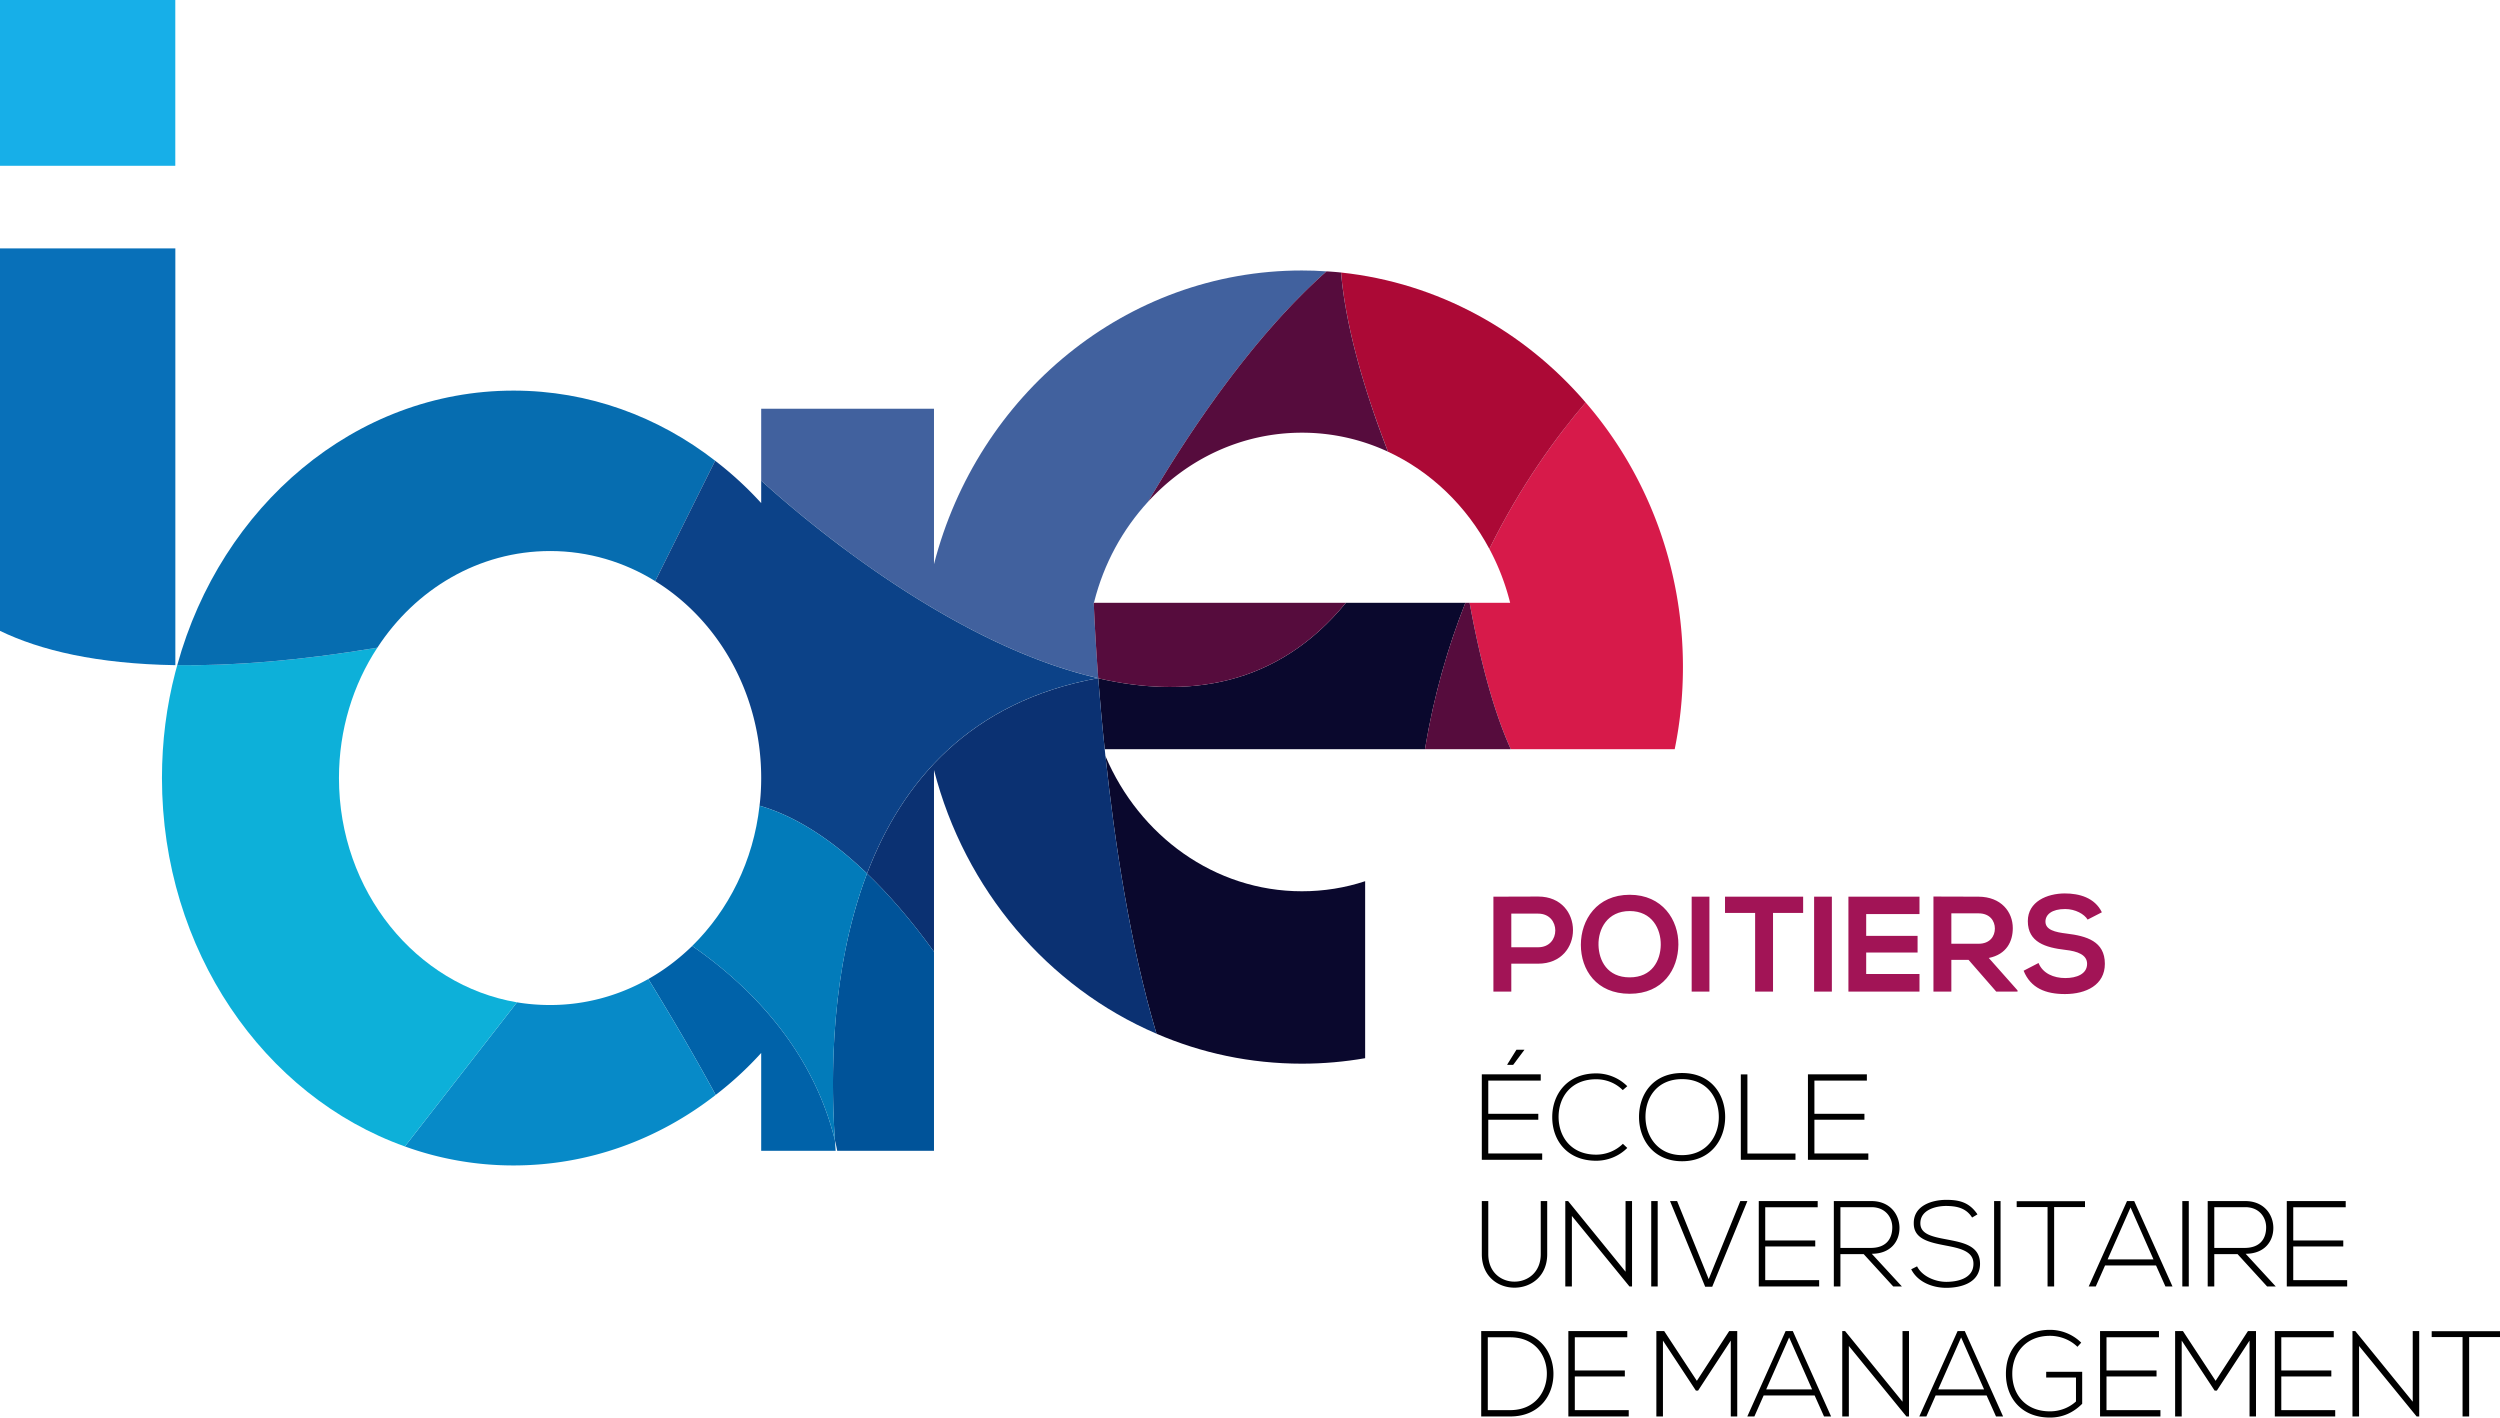
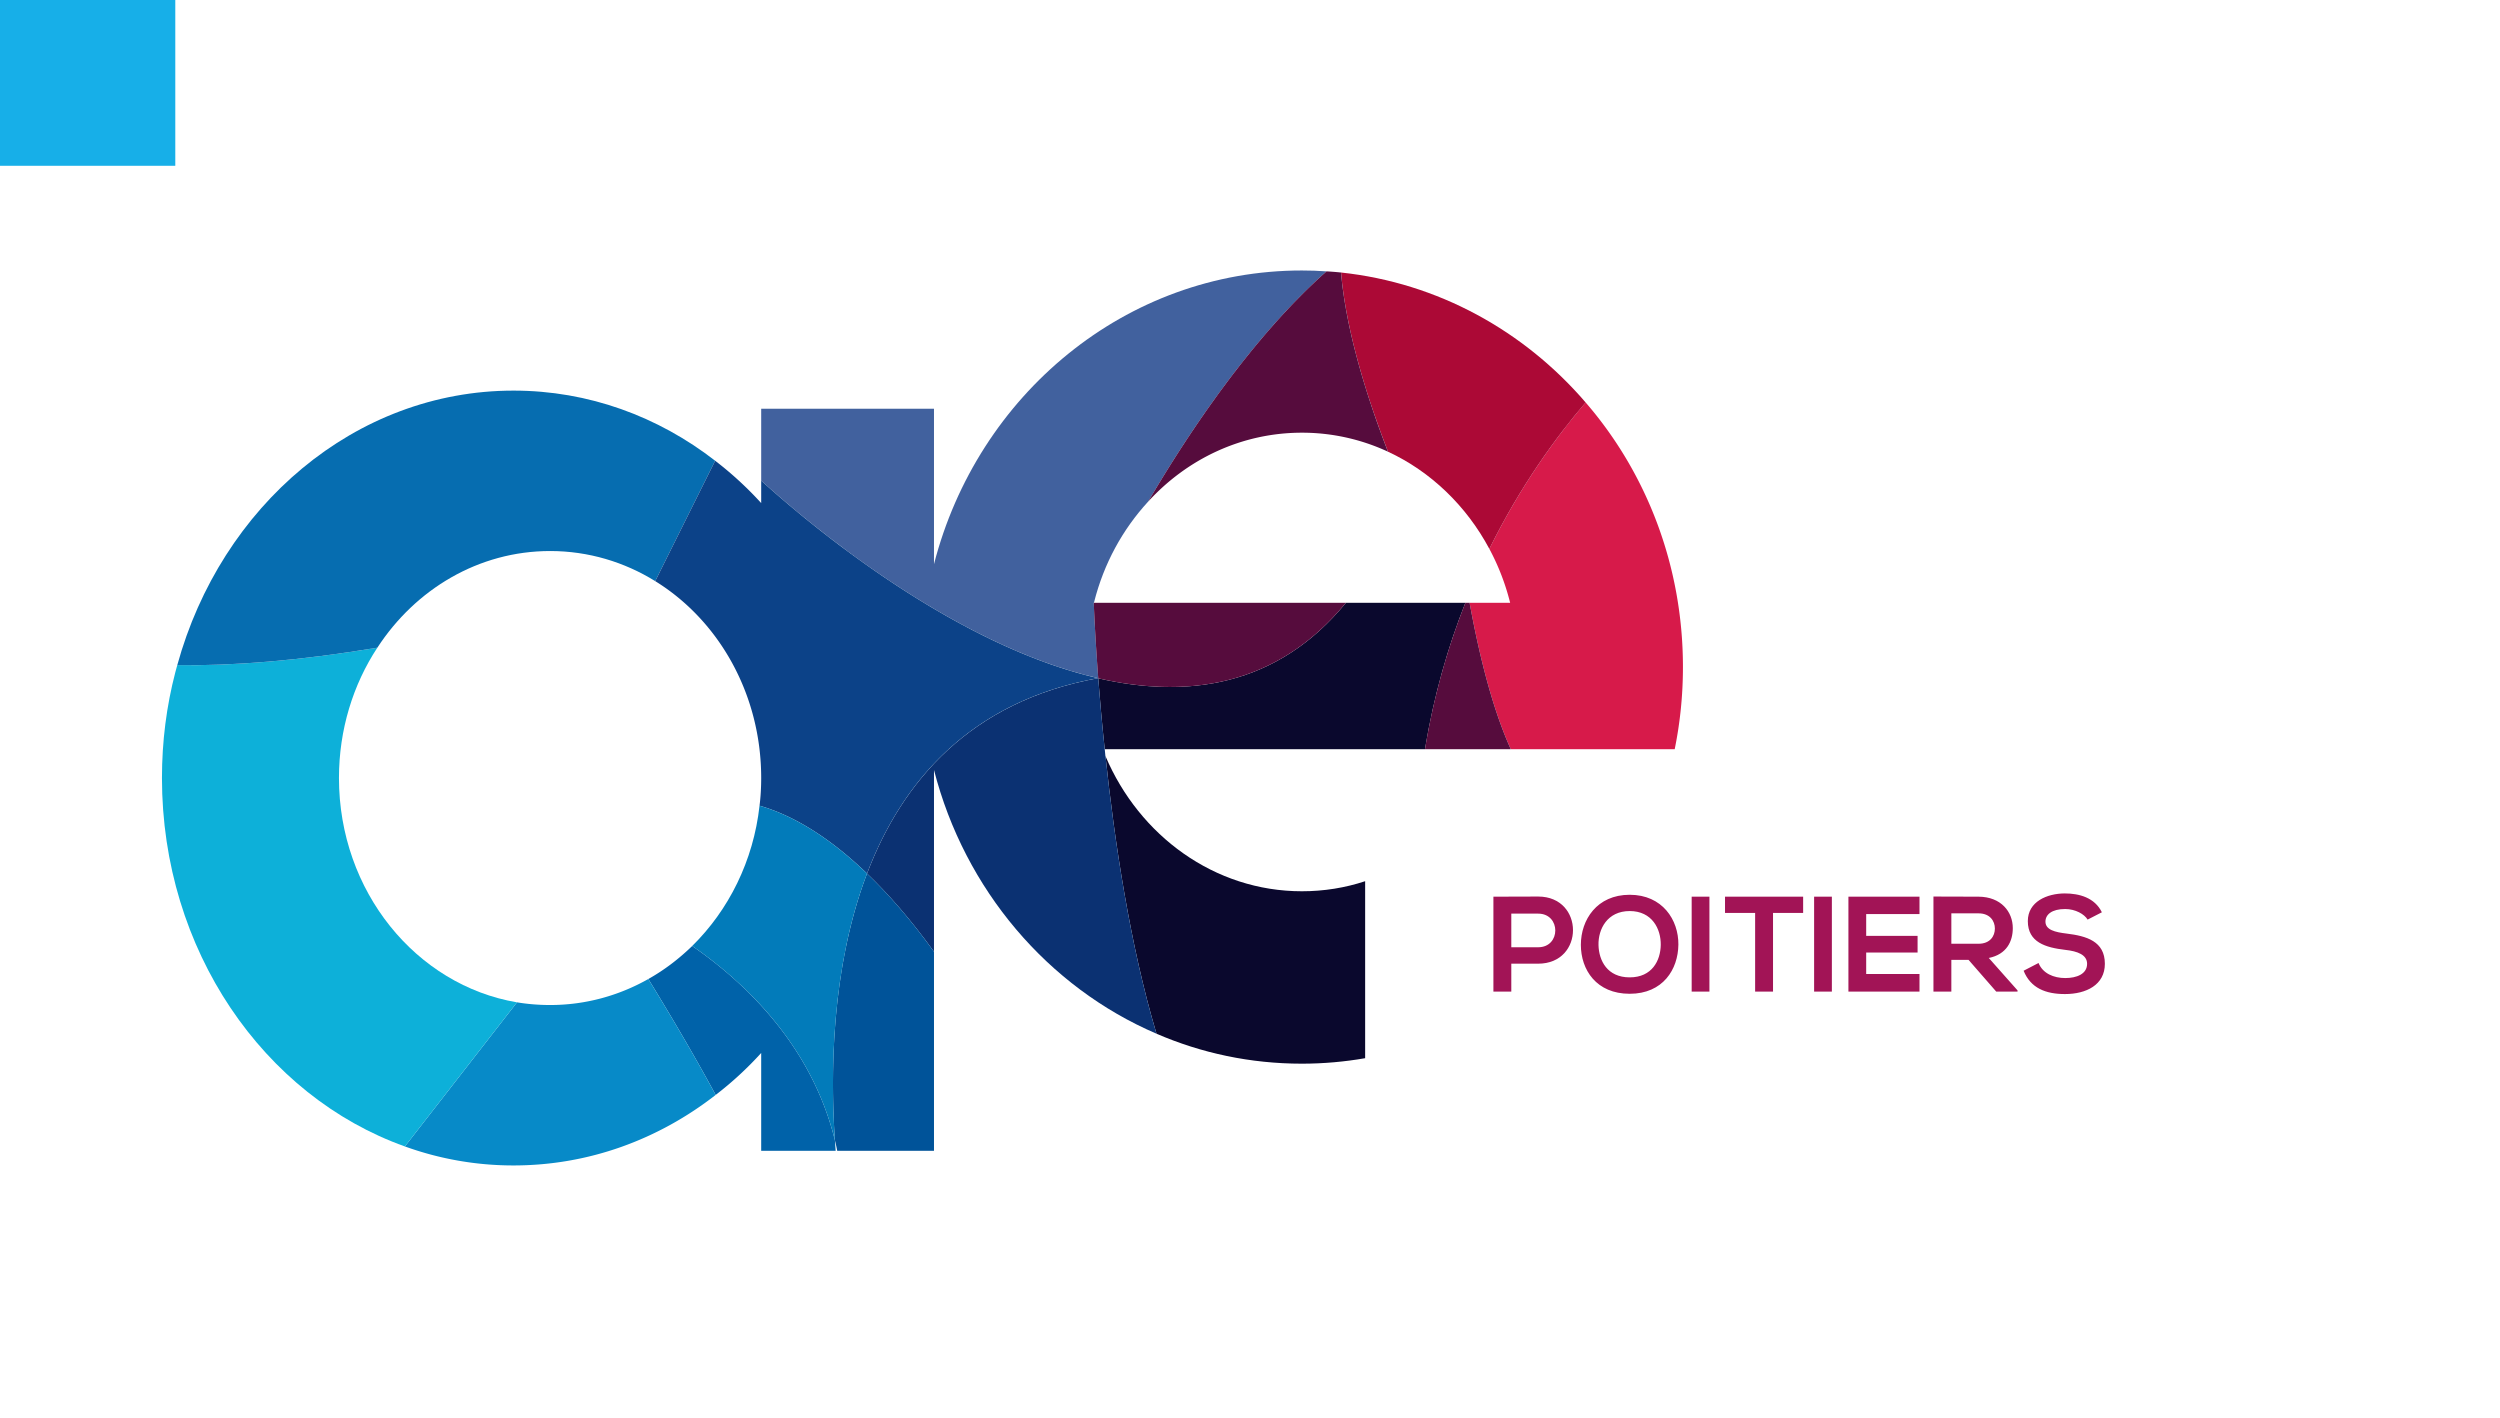
<svg xmlns="http://www.w3.org/2000/svg" width="600" height="340.215" viewBox="0 0 600 340.215">
  <path fill="#17afe8" d="M0 0h42.07v39.788H0z" />
-   <path d="M42.083 59.62v100.02C23.23 159.334 9.702 156.09 0 151.407V59.62h42.083z" fill="#0870b9" />
  <path d="M403.905 160.1c0 6.732-.673 13.282-1.959 19.617 0 .031 0 .062-.03.092h-39.329c-4.897-10.804-7.988-24.821-9.885-35.135h9.732a55.93 55.93 0 0 0-4.989-12.947c7.438-15.058 15.977-26.81 23.108-35.135 14.538 16.803 23.352 39.084 23.352 63.507z" fill="#d71a4a" />
  <path d="M380.553 96.592c-7.131 8.325-15.67 20.077-23.108 35.135-5.509-10.314-14.048-18.547-24.331-23.321-4.59-11.845-10.039-28.464-11.263-43.001 23.26 2.479 43.95 14.017 58.702 31.187z" fill="#ac0936" />
  <path d="M323.014 144.674c-16.466 20.077-38.043 23.046-59.437 18.118.398 4.959.888 10.743 1.561 17.017h76.852c2.142-12.977 5.57-24.699 9.701-35.135h-28.677zm-57.692 36.819c2.142 20.2 5.876 45.357 12.242 66.598 10.743 4.652 22.526 7.192 34.891 7.192 5.172 0 10.253-.459 15.18-1.316v-42.48c-4.805 1.59-9.885 2.417-15.18 2.417-20.996 0-39.022-13.344-47.133-32.411z" fill="#0a082d" />
  <path d="M318.362 65.13c-17.598 15.608-32.779 38.165-42.818 55.273l-.03.03c-6.09 6.642-10.59 14.814-12.916 24.027-.061.153-.092.214-.092.214s.245 7.04 1.071 18.088h-.03c-35.442-8.141-70.424-37.92-80.86-47.409V98.092h41.47V135.4c10.437-40.614 46-70.485 88.298-70.485 1.99 0 3.948.061 5.907.214z" fill="#41619e" />
  <path d="M265.138 179.81c-.673-6.275-1.163-12.06-1.56-17.018v-.03h-.031c-30.759 5.57-47.072 24.882-55.458 46.888 5.05 4.836 10.437 10.957 16.068 18.761v-43.613c7.376 28.739 27.362 52.122 53.407 63.293-6.366-21.24-10.1-46.399-12.242-66.598-.03-.031-.03-.062-.03-.092l-.154-1.592z" fill="#0b3172" />
  <path d="M224.157 228.411v47.776h-23.23a33.24 33.24 0 0 0-.55-2.51c-1.102-16.466-.796-41.654 7.712-64.027 5.05 4.836 10.437 10.957 16.068 18.761z" fill="#005399" />
  <path d="M182.686 276.187v-23.475a82.756 82.756 0 0 1-10.926 10.07c-5.478-10.162-11.875-20.843-16.16-27.821 3.826-2.142 7.345-4.836 10.529-7.927 11.997 8.294 28.524 23.322 34.247 46.643l.184 2.51h-17.874z" fill="#0062a9" />
  <path d="M171.76 262.782c-13.711 10.681-30.453 16.925-48.51 16.925a76.474 76.474 0 0 1-26.076-4.56l26.902-34.585c2.602.428 5.264.643 7.958.643 8.508 0 16.527-2.265 23.566-6.244 4.285 6.978 10.682 17.66 16.16 27.82z" fill="#078ac8" />
  <path d="M124.076 240.562l-26.902 34.584c-33.82-12.058-58.305-47.102-58.305-88.42 0-8.814 1.102-17.323 3.214-25.403.153-.581.306-1.132.46-1.683 13.22.184 29.075-1.04 48.02-4.193-5.815 8.845-9.213 19.649-9.213 31.28 0 27.177 18.517 49.734 42.726 53.835z" fill="#0db0d9" />
  <path d="M171.638 110.579l-14.385 28.892c-7.407-4.591-16.038-7.223-25.22-7.223-17.17 0-32.35 9.181-41.47 23.199-18.945 3.152-34.8 4.377-48.02 4.193 10.497-38.165 42.664-65.894 80.707-65.894 17.996 0 34.707 6.213 48.388 16.833z" fill="#066db0" />
  <path d="M263.577 162.762v.03c21.394 4.928 42.97 1.96 59.437-18.118h-60.508s.245 7.04 1.071 18.088zm89.125-18.088h-1.01c-4.132 10.436-7.56 22.158-9.702 35.135h20.597c-4.897-10.804-7.988-24.821-9.885-35.135zm-34.31-79.545h-.03c-17.598 15.61-32.779 38.166-42.818 55.274 9.335-10.222 22.434-16.557 36.911-16.557a48.904 48.904 0 0 1 20.659 4.56c-4.591-11.845-10.039-28.464-11.263-43.001a65.696 65.696 0 0 0-3.458-.276z" fill="#560c3d" />
  <path d="M263.547 162.762c-30.759 5.57-47.072 24.882-55.458 46.888-10.314-9.947-19.19-14.385-25.8-16.282.275-2.173.397-4.408.397-6.642 0-20.2-10.222-37.86-25.433-47.255l14.385-28.892a84.45 84.45 0 0 1 11.048 10.161v-5.387c10.437 9.488 45.42 39.268 80.86 47.409z" fill="#0c4288" />
  <path d="M200.376 273.677c-5.723-23.321-22.25-38.349-34.247-46.643 8.722-8.57 14.69-20.384 16.16-33.666 6.61 1.897 15.486 6.335 25.8 16.282-8.508 22.373-8.814 47.561-7.713 64.027z" fill="#027bba" />
  <g fill="#a21456">
    <path d="M369.16 231.283h-6.448v6.704h-4.295v-22.784c3.58 0 7.161-.033 10.742-.033 11.13 0 11.163 16.113 0 16.113zm-6.448-3.94h6.447c5.5 0 5.467-8.072 0-8.072h-6.447v8.073z" />
    <path d="M402.81 226.725c-.062 5.891-3.676 11.782-11.683 11.782s-11.72-5.76-11.72-11.749c0-5.99 3.842-12.012 11.72-12.012 7.843 0 11.75 6.022 11.684 11.98zm-19.17.099c.096 3.742 2.116 7.744 7.487 7.744s7.389-4.035 7.454-7.777c.063-3.84-2.083-8.139-7.454-8.139s-7.586 4.328-7.487 8.172zM406 237.987v-22.784h4.262v22.784H406zM421.23 219.107h-7.226v-3.904h18.749v3.904h-7.227v18.88h-4.295v-18.88zM435.386 237.987v-22.784h4.262v22.784h-4.262zM460.678 237.987H443.62v-22.784h17.058v4.167h-12.793v5.24h12.335v4.004h-12.335v5.141h12.793v4.232zM484.209 237.987h-5.111l-6.641-7.615h-4.134v7.615h-4.295V215.17c3.61 0 7.224.033 10.838.033 5.37.03 8.204 3.61 8.204 7.55 0 3.126-1.434 6.283-5.762 7.161l6.9 7.78v.293zm-15.886-18.782v7.293h6.543c2.735 0 3.906-1.823 3.906-3.646s-1.204-3.647-3.906-3.647h-6.543zM501.03 220.703c-.78-1.303-2.929-2.538-5.4-2.538-3.193 0-4.723 1.333-4.723 3.025 0 1.987 2.346 2.54 5.078 2.866 4.752.586 9.182 1.823 9.182 7.257 0 5.078-4.493 7.26-9.57 7.26-4.657 0-8.238-1.432-9.93-5.598l3.581-1.856c1.01 2.508 3.647 3.613 6.411 3.613 2.702 0 5.243-.944 5.243-3.419 0-2.146-2.248-3.025-5.273-3.35-4.656-.553-8.951-1.79-8.951-6.902 0-4.686 4.62-6.608 8.82-6.64 3.548 0 7.227 1.01 8.951 4.524l-3.419 1.758z" />
  </g>
-   <path d="M365.853 251.963v-.03h-1.903l-2.194 3.515v.117h1.404l2.693-3.602zm4.274 24.861h-12.941v-8.081h12.006v-1.435h-12.006v-7.965h12.592v-1.495h-14.143v20.498h14.492v-1.522zm20.42-1.318l-1.055-.995c-1.757 1.728-4.1 2.606-6.414 2.606-5.915 0-8.957-4.16-9.017-8.96-.03-4.92 3.045-9.137 9.017-9.137 2.314 0 4.627.849 6.384 2.606l1.085-.938a10.563 10.563 0 0 0-7.469-3.073c-7.027 0-10.598 5.123-10.539 10.599.027 5.535 3.629 10.365 10.54 10.365 2.695 0 5.418-1.025 7.468-3.073zm23.493-7.38c.027-5.535-3.429-10.6-10.339-10.6s-10.335 5.036-10.335 10.541c0 5.419 3.455 10.631 10.335 10.631 6.884 0 10.309-5.182 10.339-10.571zm-19.123-.03c-.027-4.829 2.9-9.106 8.784-9.106 5.888 0 8.814 4.364 8.814 9.107 0 4.627-2.956 9.137-8.814 9.137-5.825 0-8.754-4.51-8.784-9.137zm35.998 8.755h-11.537v-19.003h-1.581v20.498h13.118v-1.495zm17.485-.027h-12.942v-8.081h12.006v-1.435h-12.006v-7.965h12.592v-1.495h-14.143v20.498H448.4v-1.522zm-77.071 24.171v-12.738h-1.551v12.738c0 8.784-12.592 8.814-12.592 0v-12.738h-1.551v12.738c0 10.745 15.694 10.715 15.694 0zm18.806 4.217l-13.79-16.955h-.673v20.497h1.58v-16.926l13.821 16.926h.616v-20.497h-1.554v16.955zm7.711-16.955h-1.551v20.497h1.551v-20.497zm4.66 0h-1.698l8.432 20.557h1.697l8.435-20.557h-1.698l-7.586 18.74-7.582-18.74zm33.74 1.494v-1.494h-14.142v20.497h14.493v-1.521h-12.942v-8.082h12.006v-1.435h-12.006v-7.965h12.592zm18.134 19.003h2.077l-7.23-7.848c4.48 0 6.675-2.927 6.648-6.265-.03-3.192-2.287-6.384-6.737-6.384h-9.018v20.497h1.581v-7.759h5.593l7.086 7.76zm-12.679-19.033h7.437c3.398 0 5.036 2.49 5.01 4.89-.03 2.87-1.612 4.89-5.187 4.89h-7.26v-9.78zm33.506 13.617c0-4.423-4.101-5.125-8.055-5.888-3.456-.642-6.265-1.258-6.265-3.864 0-3.279 3.805-4.158 6.208-4.158 2.313.03 4.713.38 6.208 2.783l1.288-.762c-2.02-3.016-4.567-3.485-7.496-3.485-3.369 0-7.879 1.348-7.79 5.682 0 3.778 3.836 4.537 7.584 5.269 3.368.646 6.763 1.318 6.736 4.394 0 3.631-4.014 4.333-6.53 4.333-2.52 0-5.739-1.231-7-3.718l-1.405.703c1.581 3.132 5.213 4.45 8.405 4.45 3.425 0 8.082-1.115 8.112-5.739zm4.928-15.081h-1.551v20.497h1.551v-20.497zm3.868 1.434h7.409v19.063h1.581v-19.063h7.407v-1.404h-16.397v1.404zm26.478-1.434l-9.194 20.497h1.698l2.224-5.036h12.242l2.254 5.036h1.697l-9.194-20.497h-1.727zm-4.657 13.997l5.506-12.473 5.505 12.473h-11.01zm19.482-13.997h-1.552v20.497h1.552v-20.497zm13.647 12.649c4.48 0 6.674-2.927 6.647-6.265-.03-3.192-2.287-6.384-6.737-6.384h-9.017v20.497h1.58v-7.759h5.593l7.087 7.76h2.077l-7.23-7.85zm-7.526-1.405v-9.78h7.436c3.398 0 5.036 2.49 5.01 4.89-.03 2.87-1.612 4.89-5.186 4.89h-7.26zm18.952-.35h12.006v-1.435H550.38v-7.965h12.592v-1.494h-14.143v20.497h14.493v-1.521h-12.942v-8.082zm-187.95 20.303h-6.94v20.498h6.94c7.172 0 10.511-5.27 10.394-10.482-.116-5.036-3.455-10.016-10.395-10.016zm0 18.977h-5.36v-17.482h5.36c5.914 0 8.724 4.244 8.813 8.521.087 4.39-2.723 8.96-8.814 8.96zm15.526-8.082h12.006v-1.435h-12.006v-7.965h12.592v-1.495h-14.143v20.498h14.493v-1.521h-12.942v-8.082zm29.291 1.052l-7.846-11.947h-1.874v20.498h1.581v-18.214l7.906 12.006h.526l7.849-12.006v18.214h1.55v-20.498h-1.93l-7.762 11.947zm21.299-11.947l-9.194 20.498h1.698l2.223-5.036h12.243l2.253 5.036h1.698l-9.194-20.498h-1.727zm-4.657 13.997l5.505-12.472 5.506 12.472h-11.011zm32.716 2.96l-13.79-16.957h-.673v20.498h1.581v-16.926l13.82 16.926h.616v-20.498h-1.554v16.956zm13.217-16.957l-9.194 20.498h1.698l2.223-5.036h12.243l2.253 5.036h1.698l-9.194-20.498h-1.727zm-4.657 13.997l5.505-12.472 5.506 12.472h-11.011zm25.922-2.84h7.147v5.74c-1.758 1.61-4.041 2.372-6.238 2.372-5.975 0-9.047-4.16-9.047-8.99-.03-4.743 3.042-9.137 9.047-9.137 2.313 0 4.8.879 6.587 2.636l.909-.995a10.672 10.672 0 0 0-7.496-3.076c-6.238 0-10.602 4.188-10.572 10.602 0 5.592 3.602 10.452 10.572 10.452 3.046 0 5.592-1.172 7.73-3.309v-7.672h-8.639v1.378zm14.475-.262h12.007v-1.435H505.56v-7.965h12.592v-1.495H504.01v20.498h14.493v-1.521h-12.942v-8.082zm26.186 1.052l-7.846-11.947h-1.874v20.498h1.581v-18.214l7.905 12.006h.526l7.85-12.006v18.214h1.55v-20.498h-1.93l-7.762 11.947zm15.763-1.052h12.006v-1.435H547.51v-7.965h12.592v-1.495h-14.143v20.498h14.493v-1.521H547.51v-8.082zm31.544 6.061l-13.79-16.956h-.673v20.498h1.581v-16.926l13.82 16.926h.616v-20.498h-1.554v16.956zm4.55-16.926v1.405h7.409v19.063h1.58v-19.063H600v-1.405h-16.397z" />
</svg>